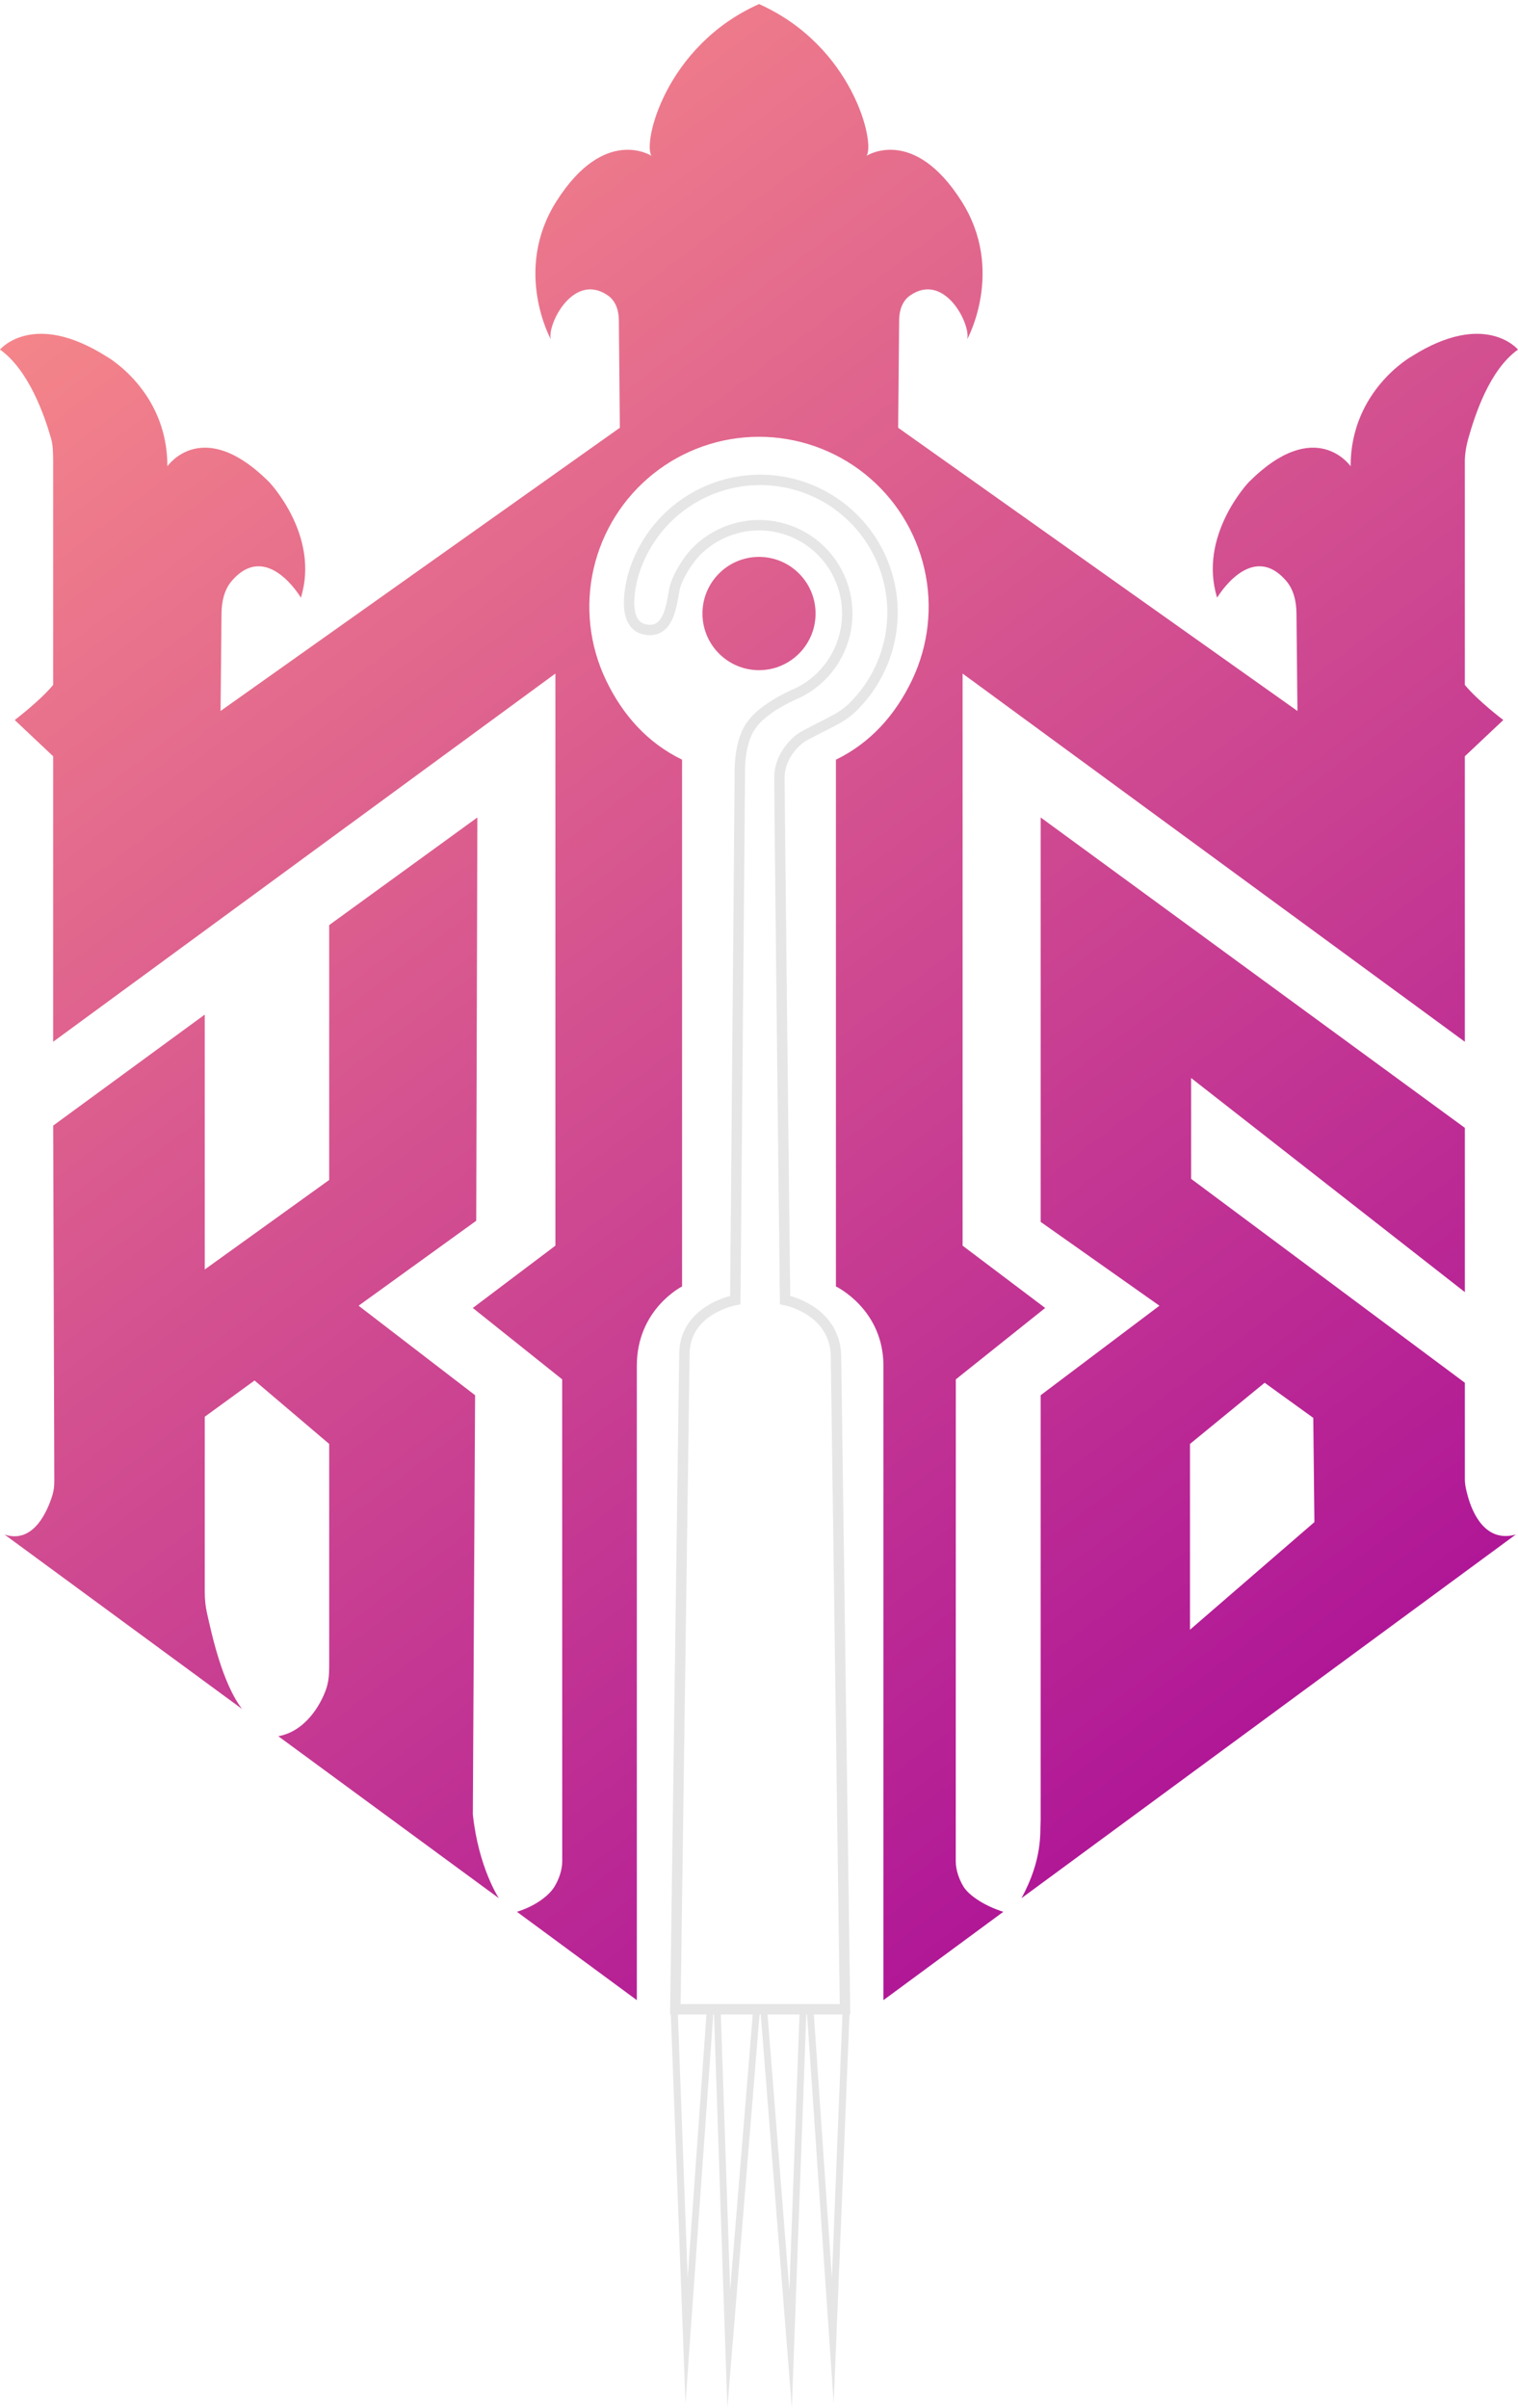
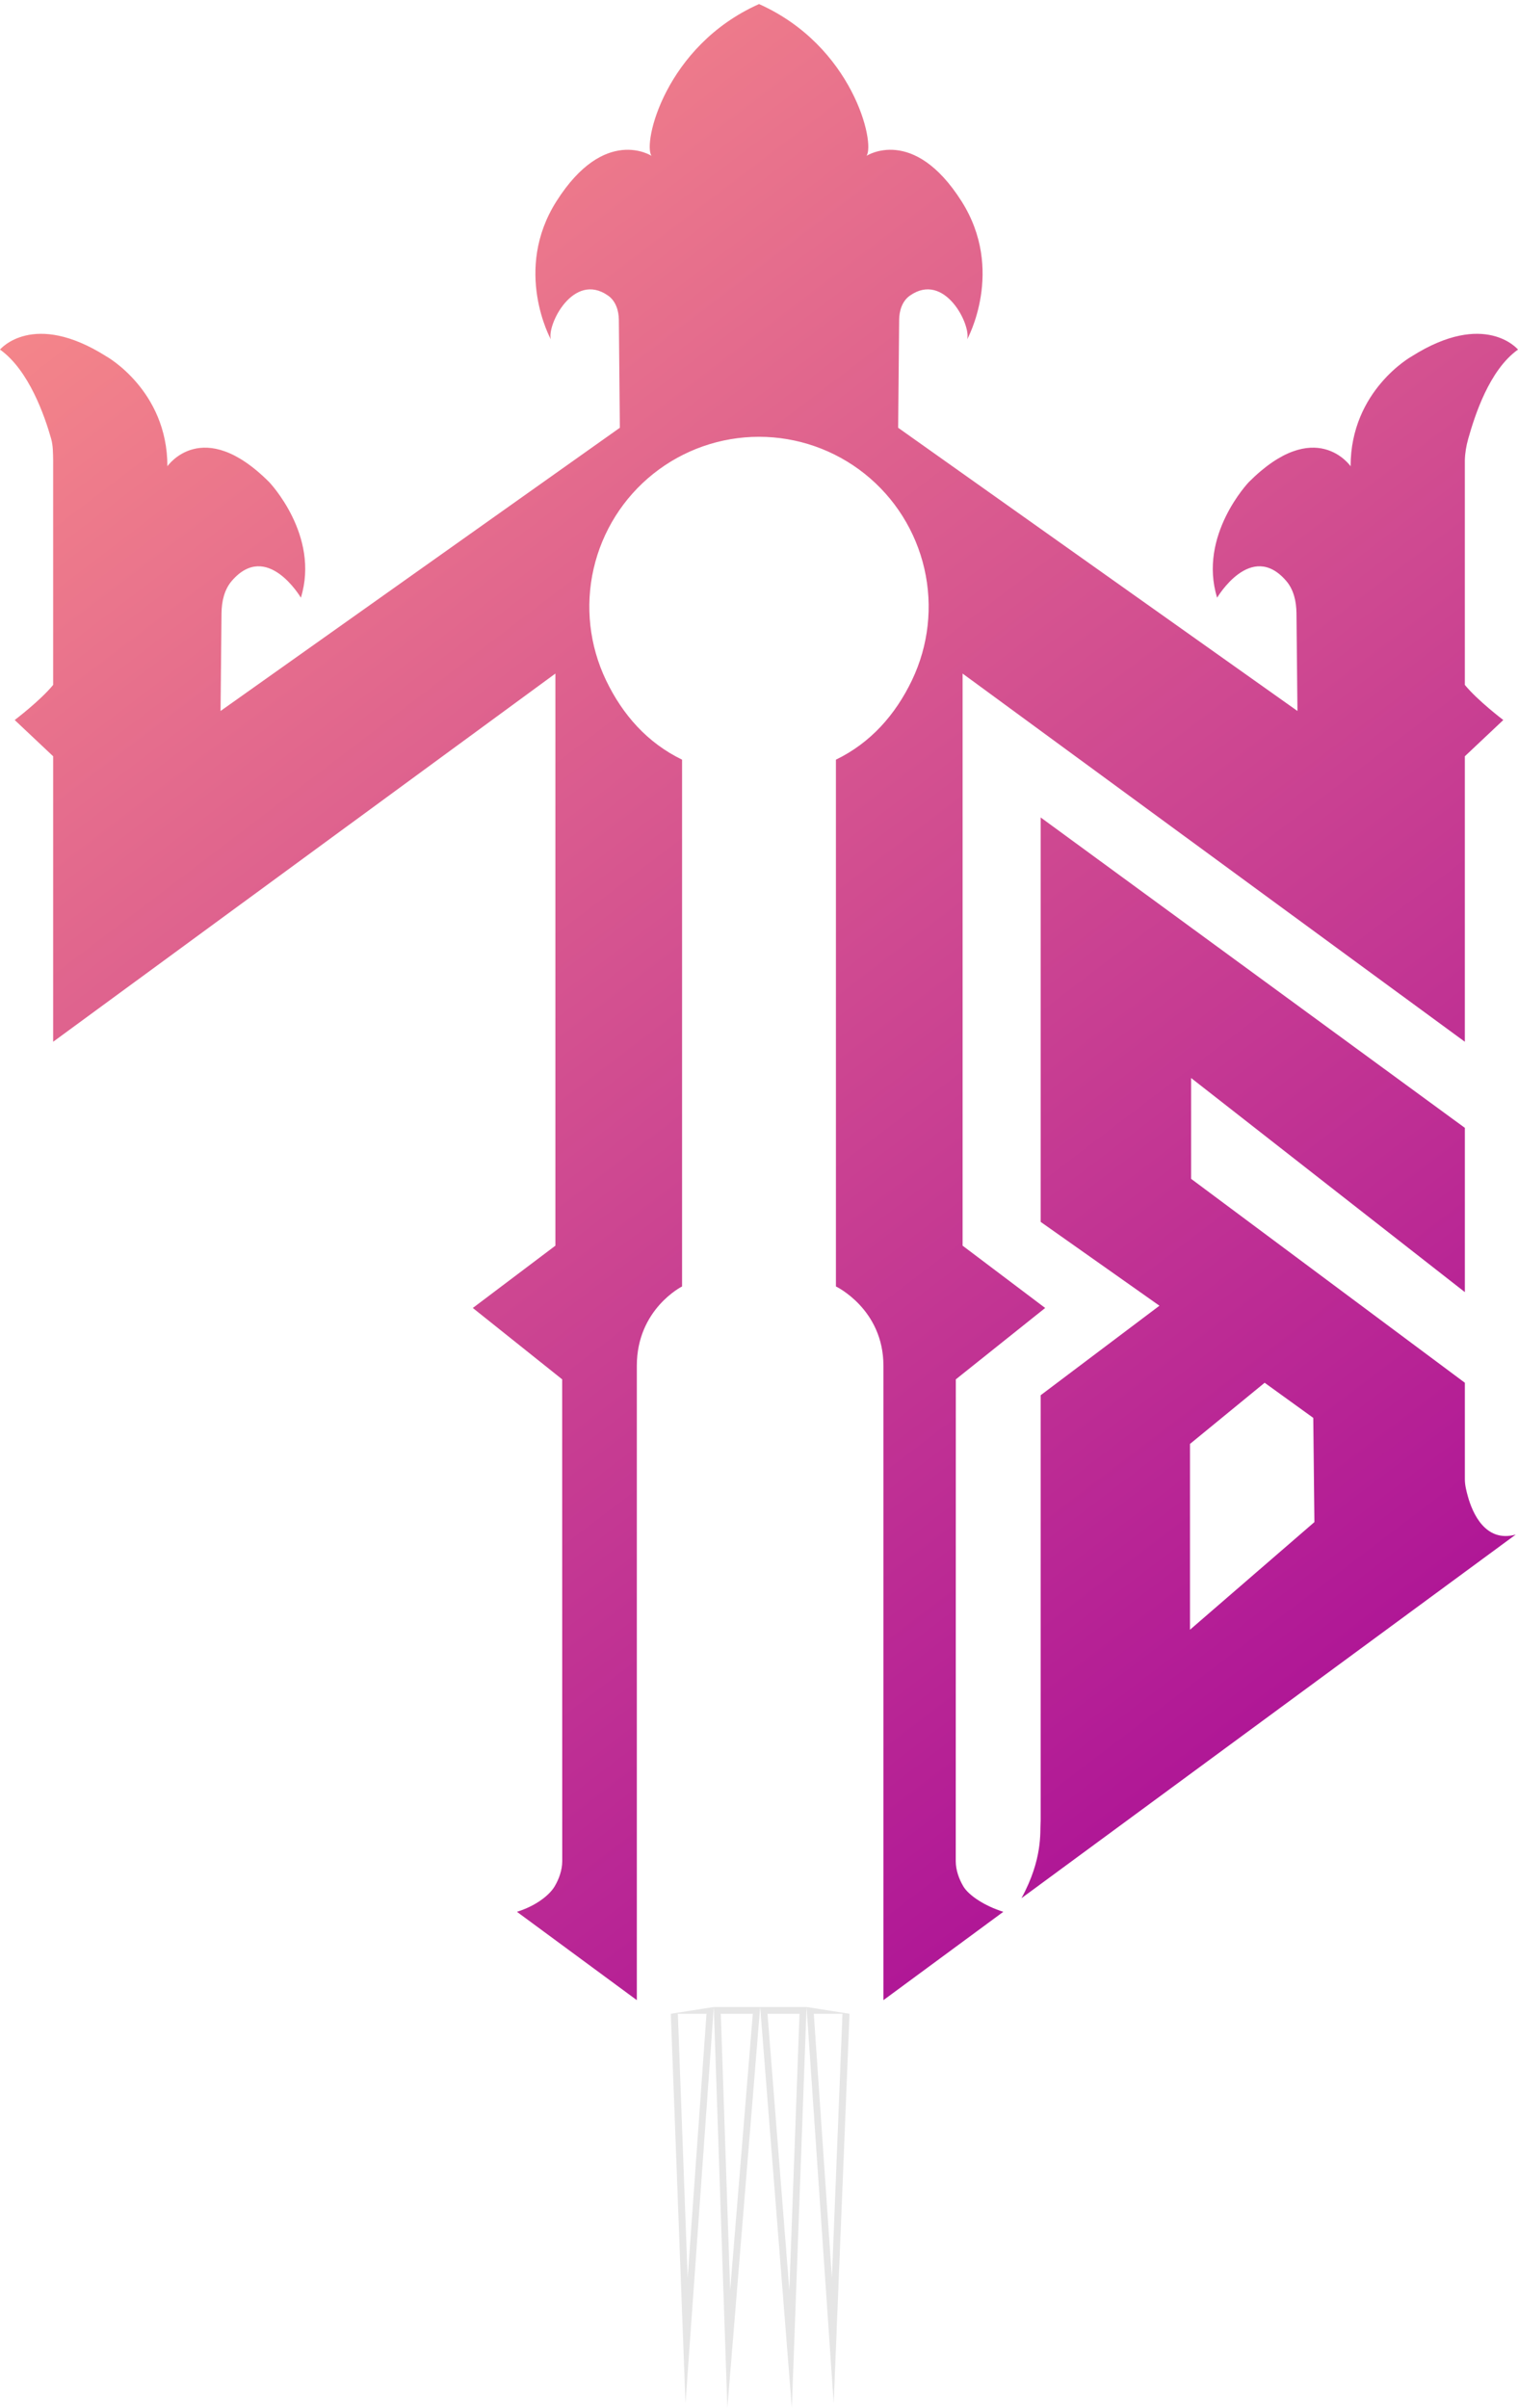
<svg xmlns="http://www.w3.org/2000/svg" width="343" height="544" viewBox="0 0 343 544" fill="none">
  <path fill-rule="evenodd" clip-rule="evenodd" d="M188.376 542.98L191.953 454.941L182.241 453.406H171.763H161.285L151.57 454.941L154.893 542.98L161.285 453.406L164.351 544.006L171.765 453.406L178.92 544.006L182.243 453.406L188.378 542.98H188.376ZM183.882 454.941L187.973 514.65L190.358 454.941H183.885H183.882ZM180.65 454.941H173.422L178.358 517.439L180.65 454.941ZM170.099 454.941H162.871L164.984 517.437L170.099 454.941ZM159.637 454.941H153.165L155.38 514.65L159.637 454.941Z" fill="#E6E6E6" />
-   <path d="M188.888 305.988L190.063 305.972V305.95V305.93L188.888 305.988ZM177.388 293.703L176.211 293.717L176.222 294.683L177.171 294.862L177.388 293.703ZM154.638 305.988L155.815 306.005V305.996V305.988H154.638ZM166.14 293.703L166.346 294.862L167.306 294.691L167.315 293.715L166.14 293.703ZM167.162 175.72L168.337 175.731V175.709V175.684L167.162 175.72ZM180.468 156.442L180.901 157.534L180.95 157.516L180.994 157.494L180.468 156.442ZM169.718 163.947L170.585 164.745L170.651 164.669L170.707 164.585L169.718 163.947ZM143.222 129.423L144.344 129.78L144.346 129.773L143.222 129.423ZM152.598 453.916L151.421 453.899L151.406 455.093H152.598V453.916ZM190.937 453.916V455.093H192.129L192.112 453.899L190.937 453.916ZM190.067 305.93C189.786 300.319 186.607 296.942 183.583 295.013C182.076 294.053 180.594 293.44 179.494 293.065C178.941 292.877 178.479 292.751 178.151 292.669C177.985 292.627 177.857 292.596 177.764 292.576C177.718 292.567 177.68 292.558 177.653 292.554C177.64 292.551 177.629 292.549 177.623 292.547C177.618 292.547 177.614 292.545 177.611 292.545C177.609 292.545 177.609 292.545 177.607 292.545C177.607 292.545 177.605 292.545 177.39 293.701C177.173 294.86 177.173 294.86 177.173 294.858C177.173 294.858 177.173 294.858 177.171 294.858C177.171 294.858 177.173 294.858 177.173 294.86C177.176 294.86 177.182 294.86 177.189 294.862C177.204 294.864 177.229 294.871 177.264 294.878C177.333 294.893 177.439 294.917 177.574 294.951C177.85 295.022 178.251 295.132 178.738 295.296C179.711 295.626 181.01 296.165 182.317 296.998C184.915 298.653 187.485 301.417 187.716 306.045L190.065 305.928L190.067 305.93ZM177.392 293.703C178.567 293.69 178.567 293.69 178.567 293.688V293.686C178.567 293.681 178.567 293.677 178.567 293.67C178.567 293.657 178.567 293.635 178.567 293.608C178.565 293.555 178.565 293.473 178.563 293.367C178.561 293.154 178.558 292.839 178.554 292.43C178.543 291.605 178.53 290.4 178.512 288.861C178.477 285.783 178.428 281.382 178.366 276.082C178.246 265.482 178.087 251.286 177.928 236.906C177.609 208.139 177.288 178.655 177.288 175.72H174.937C174.937 178.673 175.255 208.179 175.576 236.932C175.738 251.312 175.895 265.508 176.016 276.109C176.076 281.41 176.127 285.812 176.16 288.887C176.178 290.425 176.193 291.632 176.202 292.456C176.207 292.866 176.211 293.183 176.213 293.393C176.213 293.5 176.215 293.582 176.215 293.635C176.215 293.664 176.215 293.683 176.215 293.697C176.215 293.703 176.215 293.708 176.215 293.712C176.215 293.715 176.215 293.715 176.215 293.717C176.215 293.717 176.215 293.717 177.392 293.703ZM155.819 305.988C155.819 301.404 158.357 298.661 161.016 297.007C162.353 296.174 163.695 295.633 164.711 295.303C165.218 295.137 165.636 295.024 165.926 294.957C166.072 294.922 166.182 294.898 166.253 294.882C166.291 294.875 166.317 294.869 166.333 294.866C166.341 294.864 166.346 294.864 166.35 294.862C166.35 294.862 166.35 294.862 166.145 293.703C165.937 292.545 165.937 292.545 165.937 292.545H165.934C165.934 292.545 165.932 292.545 165.93 292.545C165.928 292.547 165.926 292.547 165.921 292.547C165.912 292.549 165.901 292.551 165.888 292.554C165.861 292.558 165.822 292.567 165.775 292.576C165.678 292.596 165.541 292.627 165.372 292.667C165.034 292.751 164.552 292.879 163.981 293.063C162.839 293.435 161.31 294.047 159.771 295.008C156.678 296.938 153.465 300.336 153.465 305.988H155.817H155.819ZM167.319 293.715L168.341 175.731L165.99 175.711L164.968 293.692L167.319 293.715ZM181.001 157.496C184.103 155.932 186.773 153.628 188.771 150.786L186.848 149.43C185.069 151.955 182.698 154.002 179.943 155.392L180.999 157.494L181.001 157.496ZM188.771 150.786C190.769 147.943 192.039 144.651 192.463 141.202L190.129 140.914C189.751 143.982 188.625 146.904 186.848 149.432L188.771 150.788V150.786ZM192.463 141.202C192.888 137.751 192.457 134.248 191.209 131.005L189.014 131.851C190.125 134.733 190.508 137.846 190.129 140.912L192.463 141.2V141.202ZM191.209 131.005C189.959 127.761 187.93 124.877 185.302 122.606L183.766 124.39C186.103 126.406 187.906 128.971 189.016 131.853L191.211 131.007L191.209 131.005ZM185.302 122.606C182.676 120.336 179.525 118.747 176.138 117.985L175.623 120.282C178.634 120.96 181.432 122.369 183.764 124.39L185.3 122.606H185.302ZM176.138 117.985C172.751 117.223 169.229 117.309 165.881 118.238L166.51 120.506C169.483 119.682 172.611 119.607 175.623 120.282L176.138 117.985ZM165.881 118.238C162.536 119.164 159.468 120.903 156.954 123.3L158.576 125.006C160.81 122.877 163.534 121.33 166.51 120.506L165.881 118.238ZM156.954 123.3C154.43 125.708 152.299 129.374 151.463 131.988L153.702 132.708C154.428 130.449 156.352 127.126 158.576 125.008L156.954 123.302V123.3ZM168.341 175.686C168.218 171.471 168.837 168.675 169.454 166.973C169.76 166.123 170.069 165.54 170.291 165.181C170.399 165.002 170.488 164.882 170.541 164.811C170.567 164.776 170.587 164.751 170.594 164.743C170.598 164.736 170.6 164.734 170.6 164.736C170.6 164.736 170.598 164.736 170.598 164.738C170.596 164.738 170.596 164.74 170.594 164.743C170.594 164.743 170.594 164.743 170.594 164.745C170.591 164.745 170.591 164.745 170.591 164.745C170.591 164.745 170.592 164.747 169.724 163.949C168.859 163.154 168.859 163.154 168.859 163.154C168.857 163.154 168.857 163.156 168.857 163.156L168.855 163.159C168.853 163.161 168.85 163.163 168.848 163.165C168.844 163.17 168.839 163.176 168.833 163.183C168.822 163.196 168.808 163.212 168.793 163.232C168.76 163.269 168.718 163.323 168.667 163.389C168.567 163.52 168.437 163.704 168.288 163.949C167.99 164.441 167.609 165.17 167.246 166.171C166.521 168.179 165.864 171.273 165.994 175.757L168.346 175.686H168.341ZM170.711 164.587C171.93 162.687 174.395 160.93 176.718 159.603C177.853 158.956 178.906 158.438 179.676 158.081C180.058 157.901 180.373 157.766 180.585 157.676C180.693 157.629 180.775 157.594 180.831 157.571C180.859 157.56 180.879 157.551 180.892 157.547C180.899 157.543 180.904 157.54 180.906 157.54C180.908 157.54 180.908 157.54 180.908 157.538C180.91 157.538 180.91 157.538 180.91 157.538C180.91 157.538 180.908 157.538 180.474 156.446C180.038 155.354 180.038 155.354 180.036 155.354C180.036 155.354 180.036 155.354 180.034 155.354C180.034 155.354 180.032 155.356 180.03 155.356C180.023 155.358 180.016 155.36 180.007 155.365C179.992 155.372 179.965 155.383 179.934 155.396C179.87 155.423 179.78 155.46 179.662 155.511C179.428 155.611 179.096 155.757 178.689 155.945C177.875 156.32 176.76 156.869 175.554 157.56C173.191 158.909 170.282 160.901 168.735 163.316L170.711 164.59V164.587ZM193.432 160.671C196.145 158.028 198.359 154.904 199.959 151.45L197.826 150.46C196.348 153.652 194.3 156.539 191.793 158.983L193.432 160.671ZM199.959 151.45C202.005 147.028 202.99 142.188 202.826 137.319L200.477 137.398C200.627 141.9 199.718 146.373 197.826 150.46L199.959 151.45ZM202.826 137.319C202.665 132.451 201.364 127.686 199.028 123.413L196.966 124.543C199.125 128.495 200.328 132.897 200.479 137.398L202.828 137.319H202.826ZM199.028 123.413C196.691 119.139 193.384 115.473 189.375 112.712L188.043 114.653C191.747 117.205 194.804 120.593 196.963 124.543L199.025 123.413H199.028ZM189.375 112.712C185.366 109.952 180.764 108.173 175.943 107.517L175.627 109.85C180.085 110.455 184.337 112.101 188.045 114.651L189.377 112.71L189.375 112.712ZM175.943 107.517C171.122 106.862 166.213 107.349 161.616 108.94L162.383 111.166C166.634 109.695 171.171 109.243 175.627 109.848L175.943 107.515V107.517ZM161.616 108.94C157.016 110.533 152.855 113.182 149.465 116.678L151.153 118.317C154.286 115.087 158.133 112.635 162.383 111.166L161.616 108.94ZM149.465 116.678C146.076 120.176 143.556 124.418 142.102 129.069L144.348 129.773C145.691 125.475 148.018 121.552 151.153 118.317L149.465 116.678ZM177.286 175.72C177.286 171.971 179.654 169.348 181.038 168.139L179.496 166.362C177.928 167.729 174.934 170.946 174.934 175.717H177.286V175.72ZM182.839 166.98C184.514 166.096 186.521 165.07 188.109 164.268L187.05 162.168C185.459 162.975 183.437 164.005 181.744 164.898L182.839 166.98ZM143.224 129.423C142.105 129.064 142.105 129.066 142.105 129.066V129.069C142.102 129.071 142.102 129.075 142.1 129.077C142.098 129.084 142.096 129.095 142.091 129.108C142.085 129.133 142.074 129.168 142.06 129.215C142.032 129.306 141.994 129.438 141.948 129.602C141.855 129.935 141.728 130.409 141.602 130.98C141.346 132.115 141.065 133.663 140.987 135.272C140.908 136.86 141.021 138.619 141.638 140.11C142.277 141.661 143.478 142.935 145.456 143.347L145.936 141.043C144.848 140.814 144.206 140.172 143.81 139.208C143.388 138.185 143.264 136.829 143.335 135.385C143.405 133.962 143.655 132.556 143.897 131.497C144.016 130.969 144.129 130.535 144.211 130.234C144.253 130.083 144.288 129.966 144.31 129.89C144.324 129.851 144.332 129.822 144.337 129.802C144.341 129.793 144.344 129.786 144.344 129.782L144.346 129.78C144.346 129.78 144.346 129.78 143.224 129.423ZM145.456 143.347C147.284 143.728 148.793 143.378 149.967 142.471C151.091 141.605 151.786 140.325 152.248 139.073C152.715 137.81 152.992 136.45 153.195 135.303C153.417 134.075 153.536 133.218 153.702 132.708L151.463 131.988C151.233 132.7 151.069 133.84 150.881 134.888C150.68 136.016 150.434 137.203 150.043 138.258C149.649 139.323 149.153 140.13 148.532 140.608C147.965 141.045 147.175 141.304 145.936 141.045L145.456 143.349V143.347ZM153.468 305.972L151.423 453.899L153.775 453.932L155.819 306.005L153.468 305.972ZM187.716 306.005L189.76 453.932L192.112 453.899L190.067 305.972L187.716 306.005ZM190.937 452.738H152.598V455.093H190.937V452.738ZM181.041 168.141C181.545 167.702 182.147 167.346 182.842 166.98L181.746 164.898C181.012 165.283 180.215 165.742 179.499 166.364L181.041 168.141ZM191.795 158.98C190.459 160.279 188.824 161.269 187.05 162.166L188.109 164.266C189.968 163.329 191.848 162.21 193.435 160.666L191.795 158.978V158.98Z" fill="#E6E6E6" />
-   <path d="M46.268 229.205L12.018 254.285L12.27 334.552C12.272 335.635 12.17 336.719 11.852 337.755C10.794 341.189 7.639 348.881 1.029 346.675L54.702 386.088C50.184 380.189 47.836 369.145 46.757 364.351C46.409 362.809 46.268 361.236 46.268 359.652V320.059L57.514 311.871L74.381 326.202V376.644C74.381 378.33 74.237 380.018 73.684 381.609C72.483 385.078 69.02 391.146 62.879 392.231L112.717 428.829C112.717 428.829 108.118 421.919 106.839 409.89L107.35 315.199L81.025 294.979L107.607 275.785L107.863 184.674L74.381 208.987V266.569L46.268 286.789V229.205Z" fill="url(#paint0_linear_593_181)" />
  <path d="M147.222 35.212C145.178 32.396 150.291 10.386 171.503 0.918C192.716 10.386 197.829 32.396 195.784 35.212C195.784 35.212 206.355 28.302 217.254 45.449C227.176 61.061 218.532 76.672 218.532 76.672C219.462 73.416 213.424 61.278 205.599 66.783C203.873 67.997 203.187 70.155 203.167 72.266L202.942 96.637L293.163 160.619L292.944 138.541C292.92 135.9 292.332 133.202 290.604 131.206C282.666 122.041 275.015 135.025 275.015 135.025C270.67 120.949 282.17 108.919 282.17 108.919C297.25 93.819 305.175 105.335 305.175 105.335C305.175 88.188 318.976 80.509 318.976 80.509C335.586 70.017 343 78.974 343 78.974C336.462 83.62 333.206 94.016 331.763 99.092C331.307 100.694 331.026 102.344 330.987 104.01V154.729C333.898 158.286 339.677 162.662 339.677 162.662L330.987 170.852V235.346L217.504 152.168V281.412L236.163 295.489L215.973 311.612L215.957 420.484C215.966 422.456 216.667 424.465 217.674 426.16C218.882 428.191 222.475 430.584 226.707 431.9L199.614 451.86V308.539C199.614 295.743 188.88 290.626 188.88 290.626V171.619C196.692 167.833 202.311 161.508 206.065 153.672C209.818 145.836 210.807 136.957 208.866 128.485C206.924 120.014 202.172 112.453 195.382 107.038C188.596 101.629 180.18 98.68 171.508 98.678H171.49C162.815 98.68 154.399 101.629 147.616 107.038C140.826 112.451 136.074 120.014 134.131 128.485C132.191 136.957 133.18 145.836 136.932 153.672C140.687 161.508 146.306 167.833 154.118 171.619V290.626C154.118 290.626 143.895 295.743 143.895 308.539V451.86L116.802 431.9C121.032 430.584 124.114 428.193 125.324 426.16C126.33 424.465 127.03 422.458 127.041 420.484L127.025 311.612L106.835 295.489L125.494 281.412V152.168L12.011 235.346V170.852L3.321 162.662C3.321 162.662 9.1 158.286 12.011 154.729V104.01C11.971 102.344 12.005 100.694 11.549 99.092C10.106 94.016 6.538 83.62 0 78.974C0 78.974 7.414 70.017 24.024 80.509C24.024 80.509 37.825 88.186 37.825 105.335C37.825 105.335 45.75 93.819 60.83 108.919C60.83 108.919 72.33 120.949 67.985 135.025C67.985 135.025 60.334 122.041 52.396 131.206C50.669 133.2 50.08 135.9 50.053 138.541L49.837 160.619L140.058 96.637L139.833 72.266C139.813 70.155 139.127 67.997 137.401 66.783C129.576 61.28 123.538 73.416 124.468 76.672C124.468 76.672 115.822 61.061 125.746 45.449C136.642 28.304 147.216 35.212 147.216 35.212H147.222Z" fill="url(#paint1_linear_593_181)" />
-   <path d="M171.503 151.403C178.561 151.403 184.282 145.674 184.282 138.607C184.282 131.543 178.561 125.811 171.503 125.811C164.446 125.811 158.724 131.543 158.724 138.607C158.724 145.674 164.446 151.403 171.503 151.403Z" fill="url(#paint2_linear_593_181)" />
  <path fill-rule="evenodd" clip-rule="evenodd" d="M235.145 276.042L261.982 294.979L235.145 315.199L235.143 410.969C235.145 411.272 235.141 411.574 235.119 411.877C234.977 413.754 235.658 419.983 230.8 428.829L342.493 346.675C335.553 348.606 332.683 341.657 331.692 338.123C331.336 336.843 330.991 335.516 330.991 334.187V312.381L269.137 266.314V243.536L330.991 291.906V254.797L235.145 184.674V276.042ZM268.882 326.205L285.752 312.385L296.741 320.318L296.997 343.863L268.882 368.179V326.205Z" fill="url(#paint3_linear_593_181)" />
  <defs>
    <linearGradient id="paint0_linear_593_181" x1="1.41232e-06" y1="1" x2="343" y2="452" gradientUnits="userSpaceOnUse">
      <stop stop-color="#FE9588" />
      <stop offset="1" stop-color="#A20199" />
    </linearGradient>
    <linearGradient id="paint1_linear_593_181" x1="1.41232e-06" y1="1" x2="343" y2="452" gradientUnits="userSpaceOnUse">
      <stop stop-color="#FE9588" />
      <stop offset="1" stop-color="#A20199" />
    </linearGradient>
    <linearGradient id="paint2_linear_593_181" x1="1.41232e-06" y1="1" x2="343" y2="452" gradientUnits="userSpaceOnUse">
      <stop stop-color="#FE9588" />
      <stop offset="1" stop-color="#A20199" />
    </linearGradient>
    <linearGradient id="paint3_linear_593_181" x1="1.41232e-06" y1="1" x2="343" y2="452" gradientUnits="userSpaceOnUse">
      <stop stop-color="#FE9588" />
      <stop offset="1" stop-color="#A20199" />
    </linearGradient>
  </defs>
</svg>